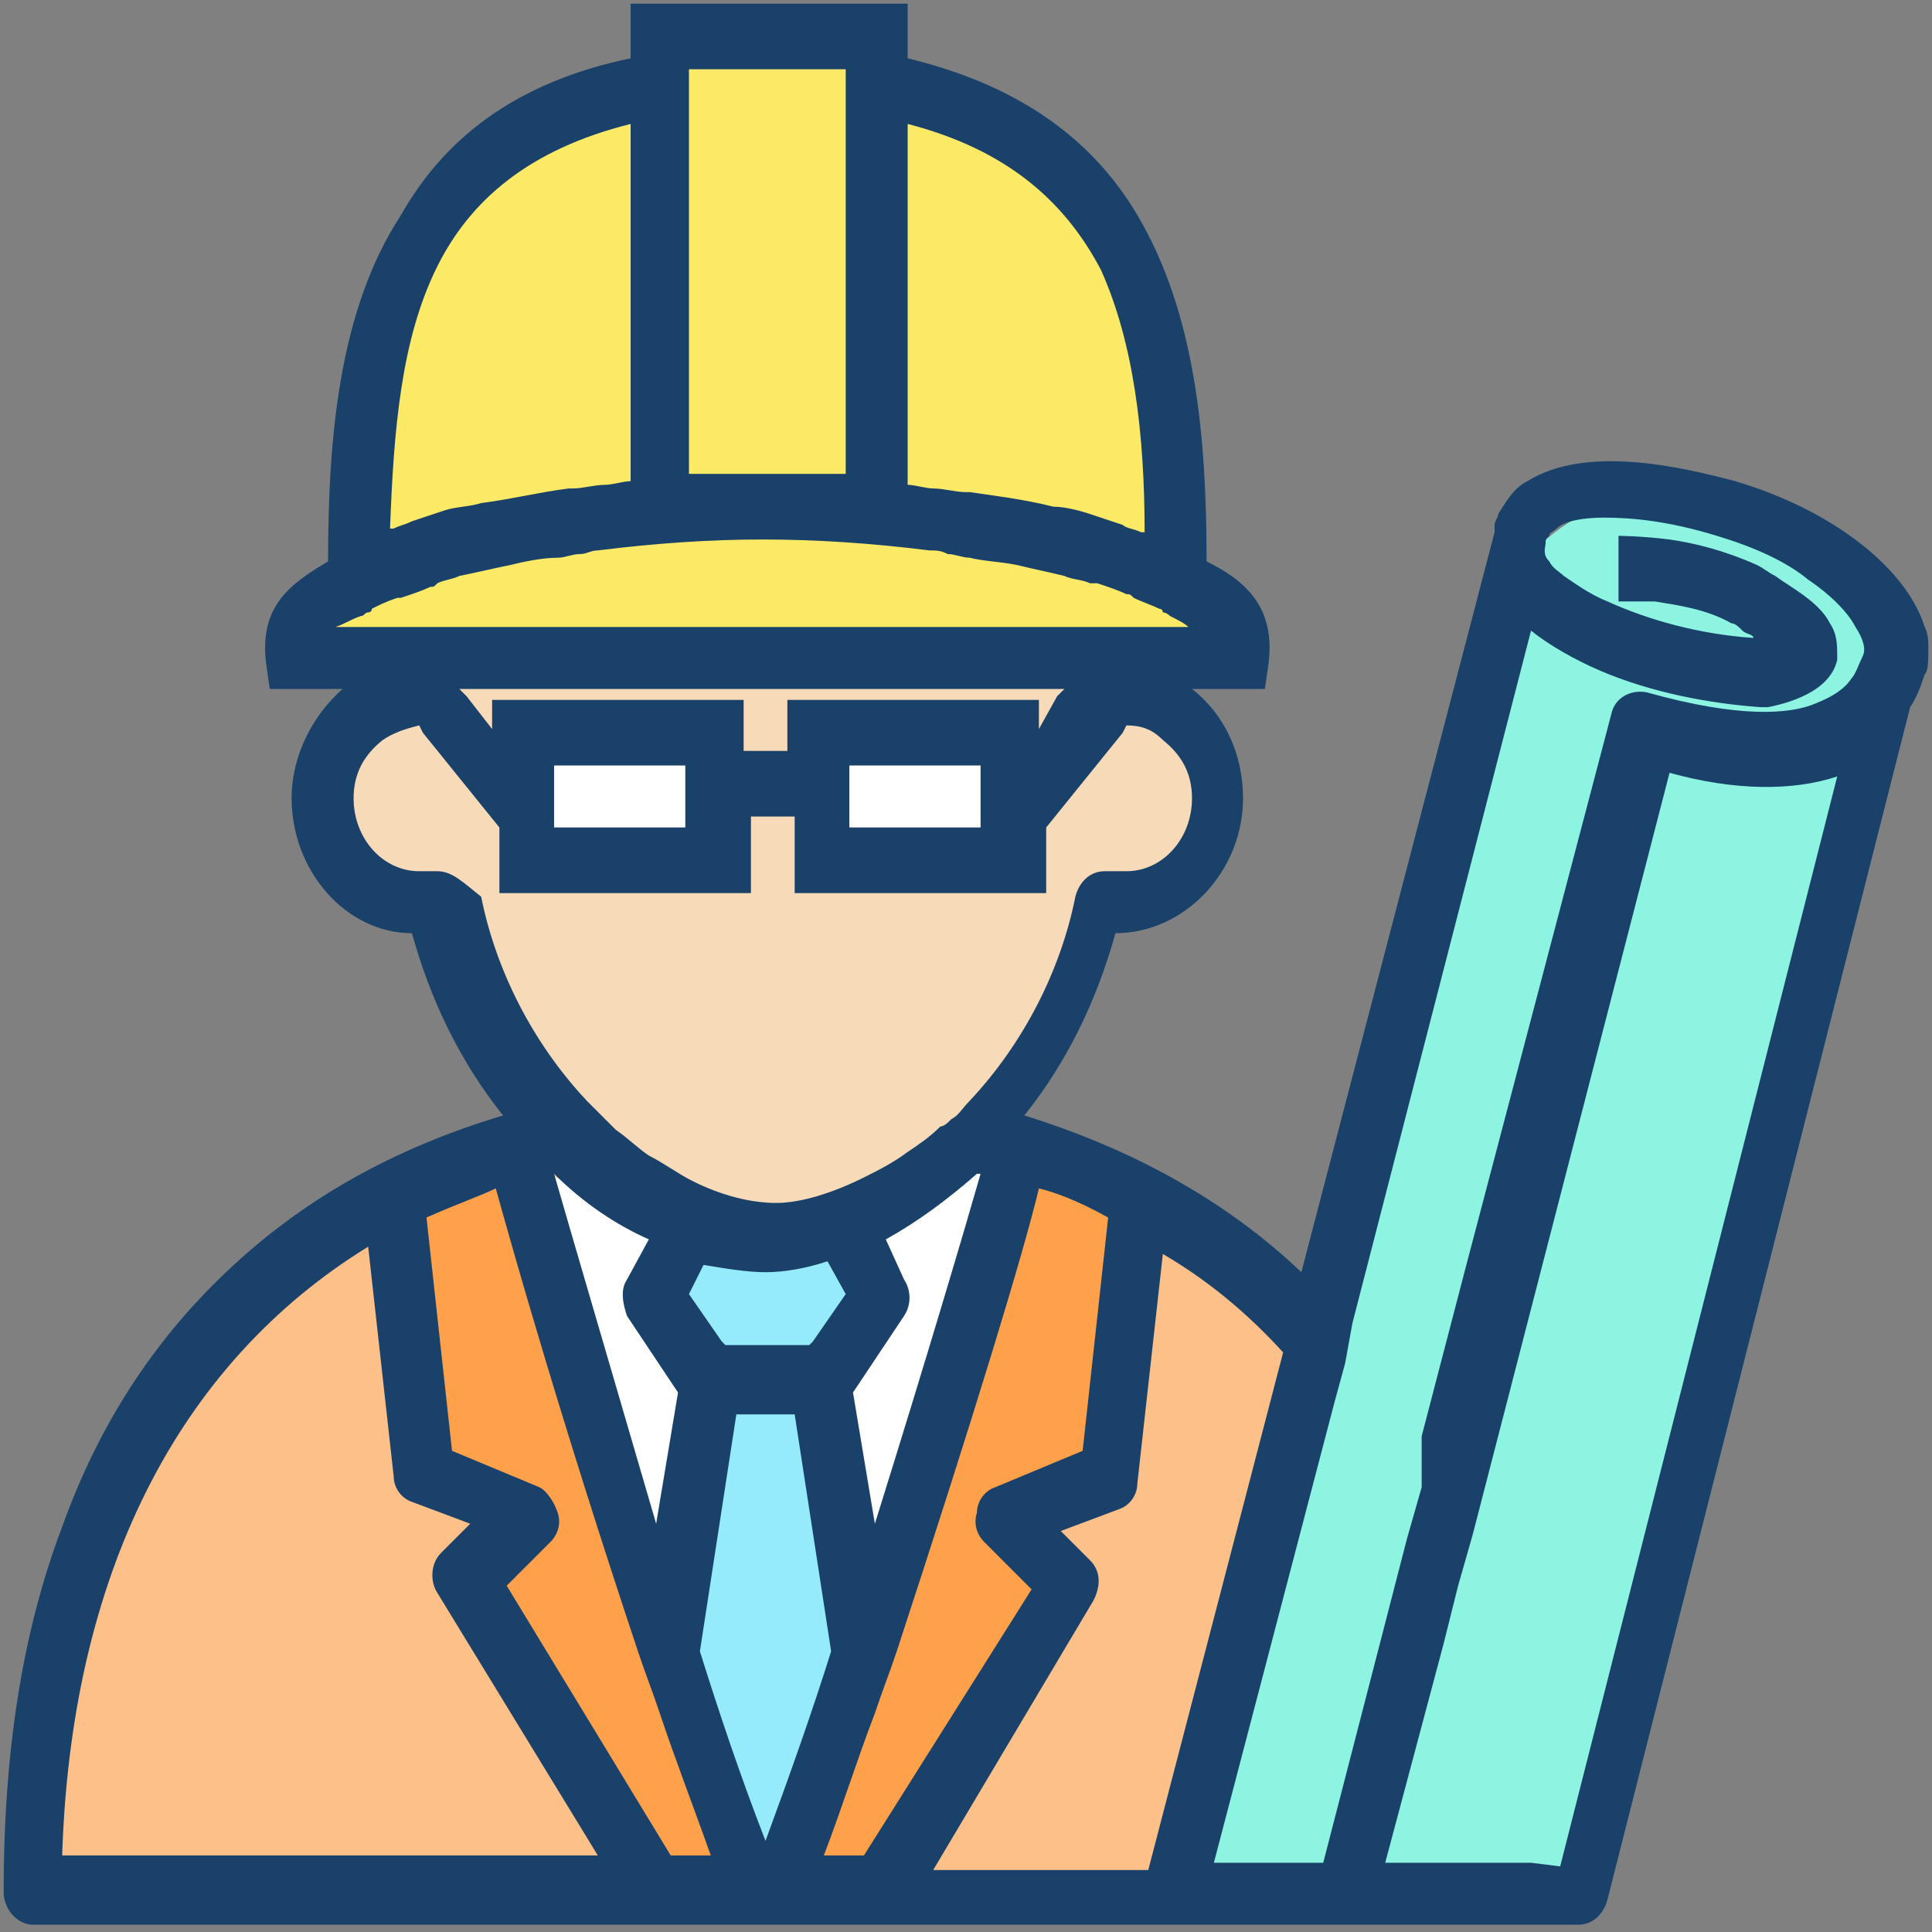
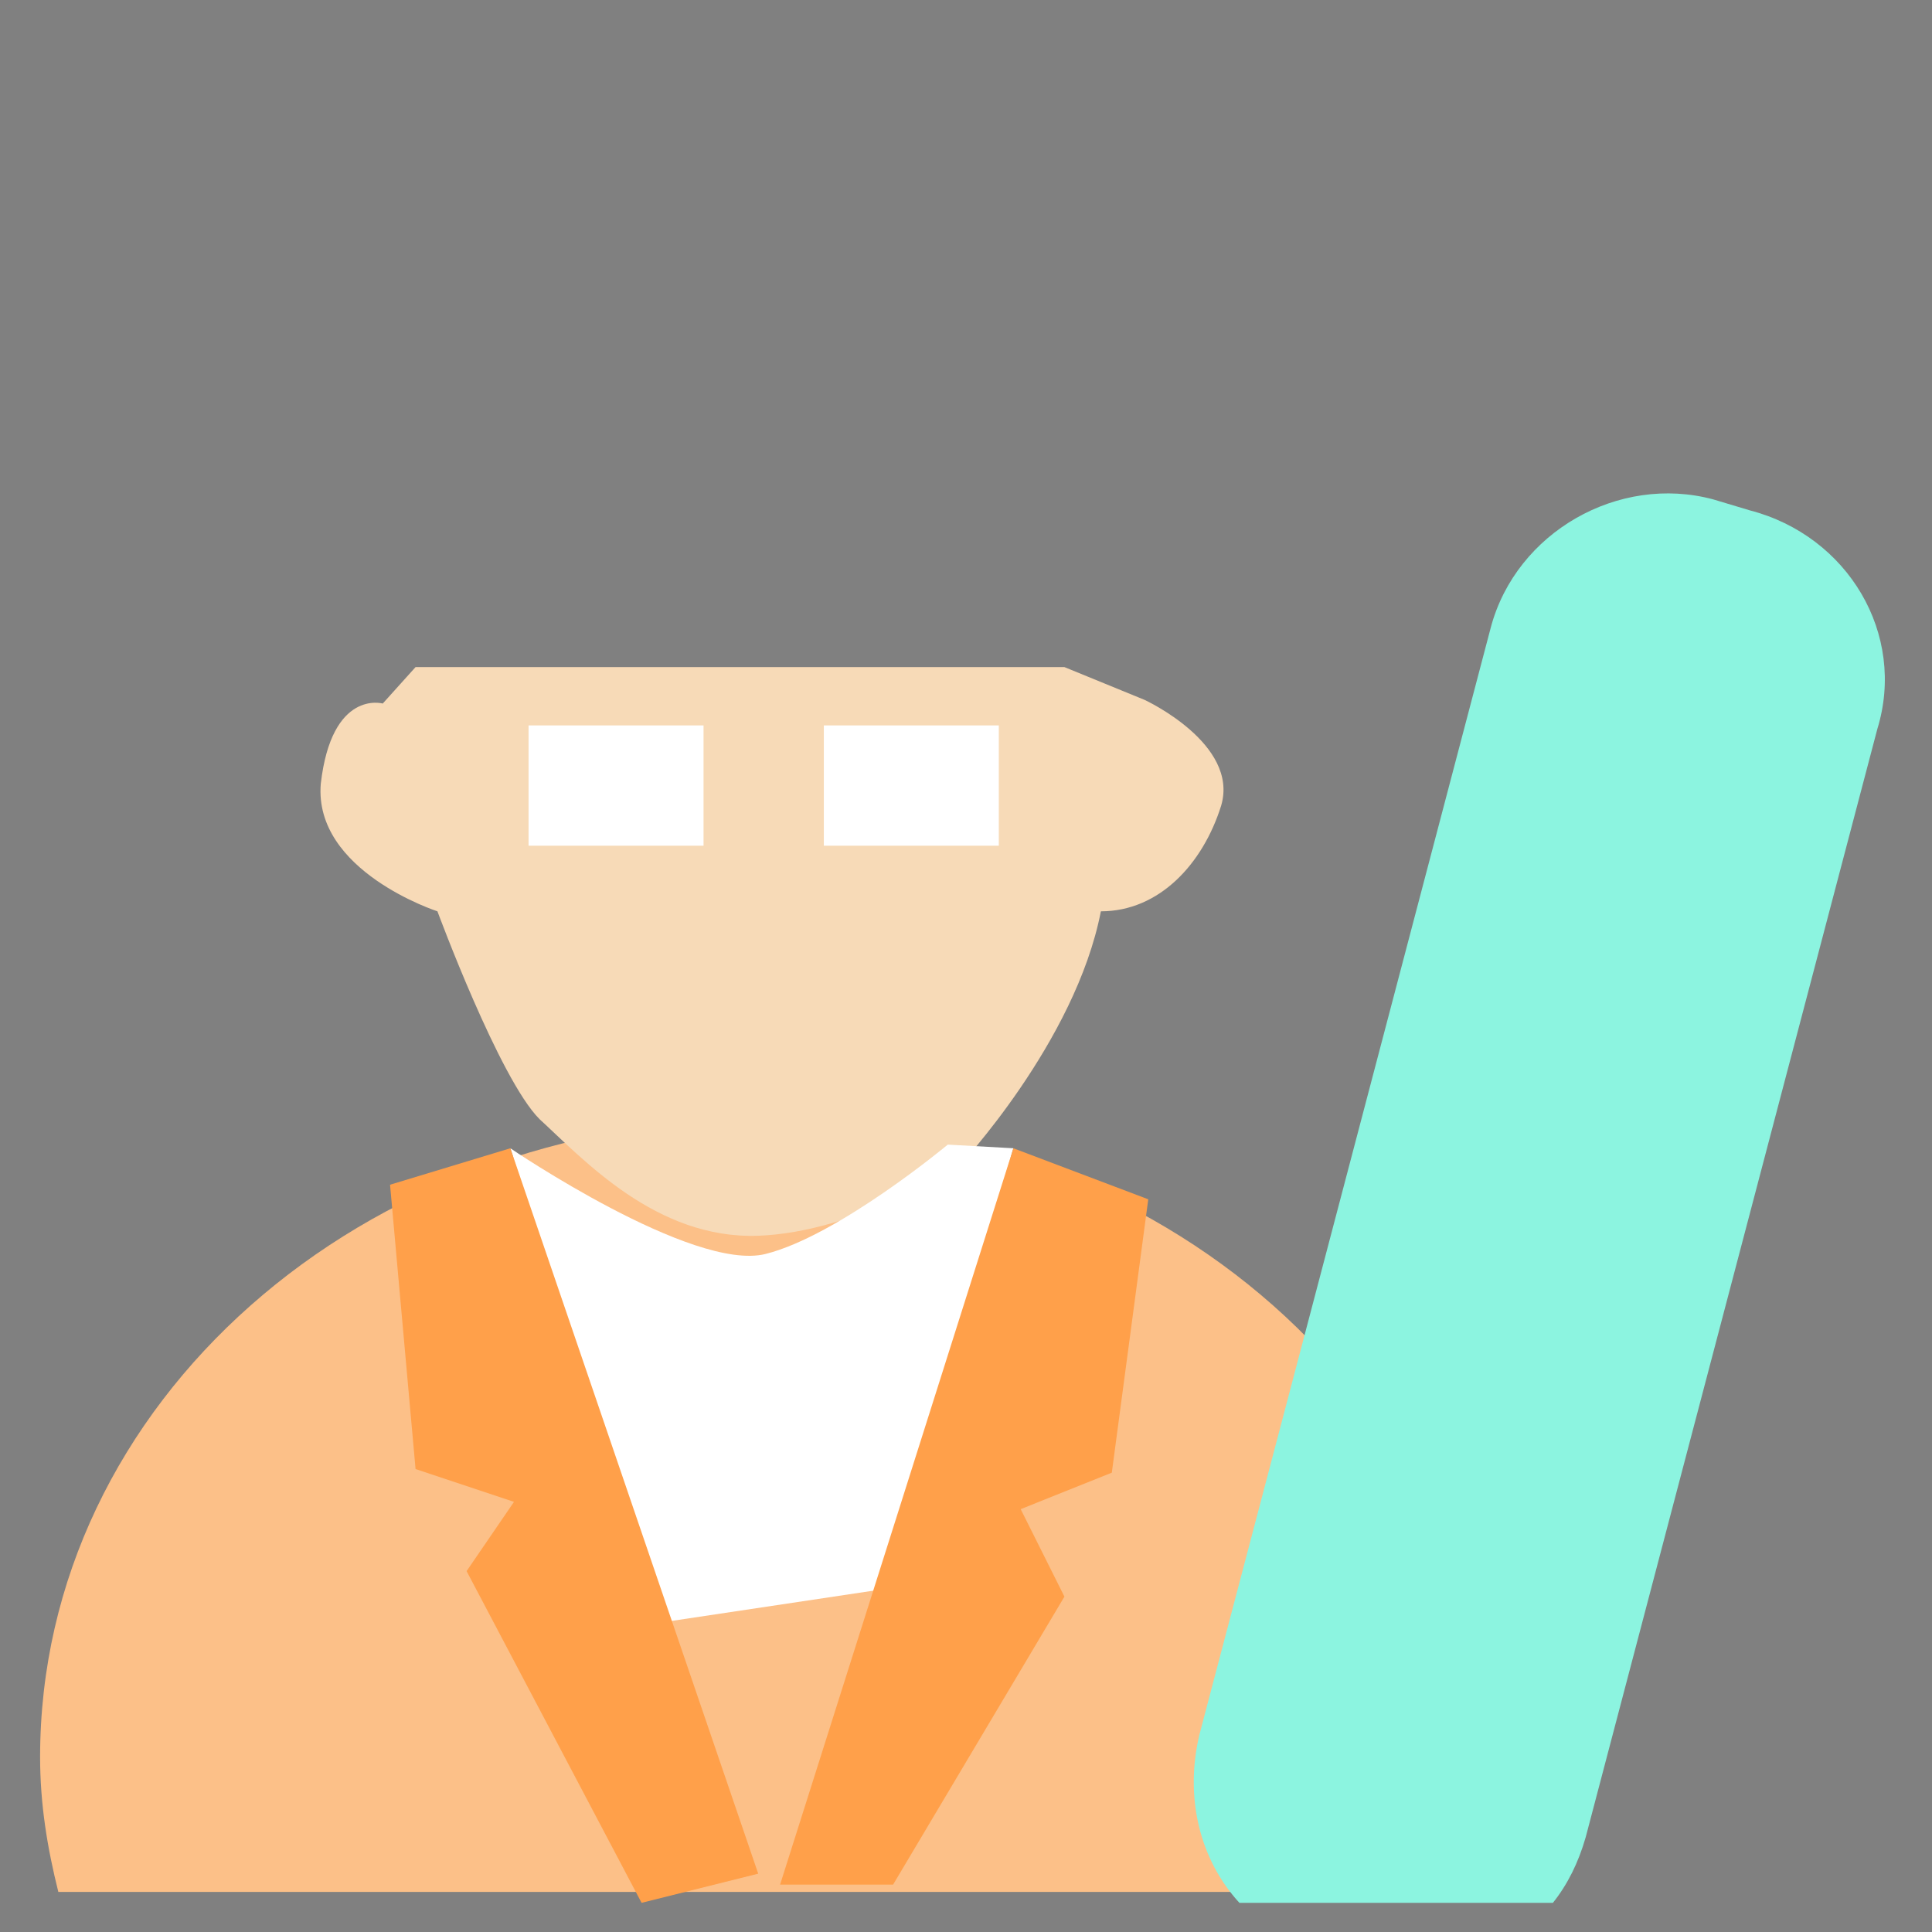
<svg xmlns="http://www.w3.org/2000/svg" version="1.1" id="Layer_1" x="0px" y="0px" viewBox="0 0 53 53" style="enable-background:new 0 0 53 53;" xml:space="preserve">
  <rect x="0" y="0" width="53" height="53" fill="#808080" stroke="none" />
  <style type="text/css">
	.st0{fill:#FCC088;}
	.st1{fill:#F7DAB7;}
	.st2{fill:#FFFFFF;}
	.st3{fill:#FCE965;}
	.st4{fill:#8CF4E0;}
	.st5{fill:#1A416A;}
	.st6{fill:#FFA04A;}
	.st7{fill:#95EBF9;}
</style>
  <path class="st0" d="M40.2,51.9c0.3-1.2,0.5-2.4,0.5-3.7c0-9.7-8.8-17.5-19.8-17.5S1.1,38.5,1.1,48.2c0,1.3,0.2,2.5,0.5,3.7H40.2z" />
  <path class="st1" d="M10.5,19.3c0,0-1.4-0.4-1.7,2.2C8.6,23.9,12,25,12,25s1.7,4.6,2.8,5.7c1.2,1.1,3.2,3.3,6,3.2  c2.7-0.1,5.5-1.9,5.5-1.9s3.2-3.4,3.9-7c1.6,0,2.8-1.3,3.3-2.9c0.5-1.7-2.1-2.9-2.1-2.9l-2.2-0.9H11.4L10.5,19.3z" />
  <path class="st2" d="M14,31.5l4.2,13l6-0.9l3.6-12.1L26,31.4c0,0-3,2.5-5,3S14,31.5,14,31.5z" />
-   <path class="st3" d="M9.4,15.6c0,0-0.5-6.3,1.1-8.6s6.9-4.7,6.9-4.7l1.2-1.7l5,0.2L24,3c0,0,2.1-0.7,4.3,1.1  c2.2,1.8,3.6,5.7,3.6,5.7l0.5,6c0,0,1,0.5,1.3,1.4c0.3,0.9-0.3,1.3-0.3,1.3L7.8,18.3c0,0-0.4-0.7-0.2-1.3  C7.8,16.4,9.4,15.6,9.4,15.6z" />
  <path class="st4" d="M48,14L47,13.7c-2.6-0.7-5.4,0.9-6.1,3.5l-8,30.4c-0.4,1.7,0,3.4,1.1,4.6h8.6c0.4-0.5,0.7-1.1,0.9-1.8l8-30.4  C52.3,17.4,50.7,14.7,48,14z" />
  <polygon class="st6" points="20.8,51.4 14,31.5 10.7,32.5 11.4,40.3 14.1,41.2 12.8,43.1 17.6,52.2 " />
  <polygon class="st6" points="27.8,31.5 21.4,51.7 24.5,51.7 29.2,43.8 28,41.4 30.5,40.4 31.5,32.9 " />
-   <polygon class="st7" points="19.5,38.2 18.2,44.5 20.9,52.7 24,44.8 22.8,38.2 " />
-   <polygon class="st7" points="18,35.2 19.5,37.6 22.5,37.6 23.9,35.7 23.2,33.8 20.8,33.9 19.2,33.7 " />
  <rect x="14.5" y="19.9" class="st2" width="4.8" height="3.3" />
  <rect x="22.6" y="19.9" class="st2" width="4.8" height="3.3" />
-   <path class="st5" d="M52.9,17.8c0-0.2,0-0.4-0.1-0.6c0,0,0,0,0,0c-0.5-1.6-2.5-3.2-5.2-4c-1.5-0.4-4.1-1-5.7,0  c-0.4,0.2-0.6,0.6-0.8,0.9c0,0.1-0.1,0.2-0.1,0.3l0,0.1l0,0.1l-5.3,20.3c-2.1-2-4.7-3.4-7.6-4.3c1.2-1.5,2-3.2,2.5-5c0,0,0,0,0,0  c1.9,0,3.5-1.7,3.5-3.7c0-1.2-0.5-2.3-1.4-3c0.5,0,0.9,0,1.3,0l0.7,0l0.1-0.7c0.2-1.6-0.7-2.3-1.7-2.8c0-3.4-0.3-6.8-1.9-9.5  c-1.3-2.2-3.4-3.6-6.3-4.3V0.1h-7.6v1.5c-2.9,0.6-5,2-6.3,4.3C9.3,8.5,9,12,9,15.4c-1,0.6-1.9,1.2-1.7,2.8l0.1,0.7l0.7,0  c0.4,0,0.8,0,1.3,0c-0.8,0.7-1.4,1.8-1.4,3c0,2,1.5,3.7,3.3,3.7c0.5,1.8,1.3,3.5,2.5,5c-3,0.9-5.5,2.3-7.6,4.3c-2,1.9-3.5,4.2-4.5,7  c-1.1,2.9-1.6,6.2-1.6,10c0,0.5,0.4,0.9,0.8,0.9h18.6c0.1,0,0.1,0,0.2,0h2.7c0.1,0,0.1,0,0.2,0h16.3l4.4,0c0,0,0,0,0,0  c0.4,0,0.7-0.3,0.8-0.7l8.3-32.7c0.2-0.3,0.3-0.6,0.4-0.9C52.9,18.4,52.9,18.1,52.9,17.8z M42,51.1l-0.8,0l-2.3,0l-0.9,0l1.6-6  l0.4-1.6l0.4-1.4l5.4-20.9c1.8,0.5,3.4,0.5,4.6,0.1l-7.6,29.9L42,51.1z M1.7,51.1c0.2-7.9,3.2-13.7,8.4-16.9l0.7,6.3  c0,0.3,0.2,0.6,0.5,0.7l1.6,0.6l-0.8,0.8c-0.3,0.3-0.3,0.8-0.1,1.1l4.4,7.2H1.7z M12,23.9C12,23.9,12,23.9,12,23.9  c-0.2,0-0.5,0-0.5,0c-1,0-1.8-0.9-1.8-2c0-0.7,0.3-1.2,0.8-1.6c0.3-0.2,0.6-0.3,1-0.4l0.1,0.2l2.1,2.6v1.8h6.9v-2.1h1.2v2.1h6.9  v-1.8l2.1-2.6l0.1-0.2c0.4,0,0.7,0.1,1,0.4c0.5,0.4,0.8,0.9,0.8,1.6c0,1.1-0.8,2-1.8,2c0,0-0.6,0-0.6,0c0,0,0,0,0,0h0  c-0.4,0-0.7,0.3-0.8,0.7c-0.4,2-1.4,4-2.9,5.6c-0.2,0.2-0.3,0.4-0.5,0.5c-0.1,0.1-0.2,0.2-0.3,0.2c-0.3,0.3-0.6,0.5-0.9,0.7  c-0.4,0.3-0.8,0.5-1.2,0.7c-0.8,0.4-1.7,0.7-2.4,0.7c-0.7,0-1.5-0.2-2.3-0.6c-0.4-0.2-0.8-0.5-1.2-0.7c-0.3-0.2-0.6-0.5-0.9-0.7  c-0.1-0.1-0.2-0.2-0.3-0.3c-0.2-0.2-0.3-0.3-0.5-0.5c-1.5-1.6-2.5-3.6-2.9-5.6C12.7,24.2,12.4,23.9,12,23.9z M9.9,16.9  c0.1,0,0.1-0.1,0.2-0.1c0,0,0.1,0,0.1-0.1c0.2-0.1,0.4-0.2,0.7-0.3c0,0,0.1,0,0.1,0c0.3-0.1,0.6-0.2,0.8-0.3c0.1,0,0.1,0,0.2-0.1  c0.2-0.1,0.4-0.1,0.6-0.2c0.5-0.1,0.9-0.2,1.4-0.3c0.4-0.1,0.9-0.2,1.3-0.2c0.2,0,0.4-0.1,0.6-0.1c0.2,0,0.3-0.1,0.5-0.1  c0,0,0,0,0,0c1.6-0.2,3.1-0.3,4.5-0.3c1.5,0,3,0.1,4.6,0.3c0,0,0,0,0,0c0.2,0,0.3,0,0.5,0.1c0.2,0,0.4,0.1,0.6,0.1  c0.4,0.1,0.8,0.1,1.3,0.2c0.4,0.1,0.9,0.2,1.3,0.3c0.2,0.1,0.5,0.1,0.7,0.2c0.1,0,0.1,0,0.2,0c0.3,0.1,0.6,0.2,0.8,0.3  c0.1,0,0.1,0,0.2,0.1c0.2,0.1,0.5,0.2,0.7,0.3c0,0,0.1,0,0.1,0.1c0.1,0,0.2,0.1,0.2,0.1c0.2,0.1,0.4,0.2,0.5,0.3c-0.2,0-0.5,0-0.8,0  c-0.2,0-0.4,0-0.7,0c0,0-0.1,0-0.1,0c0,0,0,0,0,0c-0.3,0-0.5,0-0.8,0c-0.2,0-0.5,0-0.7,0c0,0-0.1,0-0.1,0c-0.4,0-0.7,0-1.1,0  c-0.4,0-0.8,0-1.2,0c-0.1,0-0.1,0-0.2,0c-1.8,0-3.8,0-5.8,0h0c-2,0-4,0-5.9,0c-0.1,0-0.2,0-0.4,0c-0.4,0-0.8,0-1.2,0  c-0.4,0-0.8,0-1.2,0c0,0,0,0,0,0c-0.3,0-0.5,0-0.8,0c-0.3,0-0.5,0-0.8,0c0,0,0,0-0.1,0c0,0,0,0,0,0c-0.3,0-0.5,0-0.7,0  c-0.3,0-0.5,0-0.8,0C9.5,17.1,9.6,17,9.9,16.9z M26.9,21v1.7h-3.6V21H26.9z M21.6,19.2v1.4h-1.2v-1.4h-6.9V20l-0.7-0.9l-0.2-0.2  c0.1,0,0.2,0,0.4,0c0.7,0,1.4,0,2.1,0c1.9,0,3.9,0,5.9,0h0c2,0,4,0,5.8,0c0.7,0,1.3,0,2,0c0.1,0,0.2,0,0.4,0l-0.2,0.2L28.5,20v-0.8  H21.6z M18.8,21v1.7h-3.6V21H18.8z M31.4,14.6c0,0-0.1,0-0.1,0c-0.2-0.1-0.4-0.1-0.5-0.2c-0.3-0.1-0.6-0.2-0.9-0.3  c-0.3-0.1-0.7-0.2-1-0.2c-0.8-0.2-1.6-0.3-2.3-0.4c0,0-0.1,0-0.1,0c-0.3,0-0.6-0.1-0.9-0.1c-0.2,0-0.5-0.1-0.7-0.1v-1.8v-1.1v-0.1  V9.3V8.4V5V4.1V3.4c2.7,0.7,4.3,2.1,5.3,4C31.1,9.4,31.4,11.9,31.4,14.6z M18.9,1.9h4.3v0.4v0.7v0.2v0.7v0.9v3.7v0.9v0.3v0.6v0.4  v0.9v1.4h-4.3v-1.4v-0.9v-0.4V9.6V9.3V8.4V4.7V3.8V3.1V2.9V2.3V1.9z M17.3,3.4v0.7V5v3.4v0.9v0.9v0.1v1.1v1.8  c-0.2,0-0.5,0.1-0.7,0.1c-0.3,0-0.6,0.1-0.9,0.1c0,0-0.1,0-0.1,0c-0.8,0.1-1.6,0.3-2.4,0.4c-0.3,0.1-0.7,0.1-1,0.2  c-0.3,0.1-0.6,0.2-0.9,0.3c-0.2,0.1-0.3,0.1-0.5,0.2c0,0-0.1,0-0.1,0c0.1-2.7,0.3-5.2,1.3-7.2C12.9,5.5,14.5,4.1,17.3,3.4z M21,34.9  c0.5,0,1.1-0.1,1.7-0.3l0.5,0.9l-0.9,1.3l-0.1,0.1h-2.3l-0.1-0.1l-0.9-1.3l0.4-0.8C19.9,34.8,20.5,34.9,21,34.9z M21,50.5  c-0.7-1.8-1.3-3.6-1.8-5.2l1-6.5h1.6l1,6.5C22.3,46.9,21.7,48.6,21,50.5z M24,41.8l-0.6-3.6l1.4-2.1c0.2-0.3,0.2-0.7,0-1L24.3,34  c0.9-0.5,1.7-1.1,2.5-1.8c0,0,0.1,0,0.1,0C26.5,33.6,25.5,37,24,41.8z M15.2,32.2c0.8,0.8,1.7,1.4,2.6,1.8l-0.6,1.1  c-0.2,0.3-0.1,0.7,0,1l1.4,2.1l-0.6,3.6C16.6,37,15.6,33.6,15.2,32.2C15.2,32.2,15.2,32.2,15.2,32.2z M15.1,42.3  c0.2-0.2,0.3-0.5,0.2-0.8c-0.1-0.3-0.3-0.6-0.5-0.7l-2.4-1l-0.7-6.4c0.9-0.4,1.5-0.6,1.9-0.8c0.5,1.8,1.8,6.4,3.9,12.7  c0.2,0.6,0.4,1.1,0.6,1.7c0.4,1.2,0.9,2.5,1.4,3.9l-0.2,0l-0.9,0l0,0l-4.5-7.4L15.1,42.3z M23.7,50.9l-0.9,0l-0.2,0  c0.5-1.3,0.9-2.6,1.4-3.9c0.2-0.6,0.4-1.1,0.6-1.7c2.1-6.4,3.5-11,3.9-12.7c0.4,0.1,1,0.3,1.9,0.8l-0.7,6.4l-2.4,1  c-0.3,0.1-0.5,0.4-0.5,0.7c-0.1,0.3,0,0.6,0.2,0.8l1.3,1.3L23.7,50.9L23.7,50.9z M30,43.9c0.2-0.4,0.2-0.8-0.1-1.1l-0.8-0.8l1.6-0.6  c0.3-0.1,0.5-0.4,0.5-0.7l0.7-6.3c1.2,0.7,2.3,1.6,3.3,2.7l-3.7,14.2h-5.9L30,43.9z M37.1,36.3L42,17.3c0.5,0.4,1.2,0.8,1.9,1.1  c1.4,0.6,3,0.9,4.4,1c0.1,0,0.1,0,0.2,0c0.5-0.1,1.7-0.4,1.9-1.3c0,0,0-0.1,0-0.1c0-0.3,0-0.6-0.2-0.9c-0.3-0.6-1.1-1-1.5-1.3  c-0.2-0.1-0.3-0.2-0.5-0.3c-0.9-0.4-1.7-0.6-2.4-0.7c-0.8-0.1-1.4-0.1-1.4-0.1l0,0.6l0,0.3l0,0.6l0,0.3c0,0,0.4,0,1,0  c0.6,0.1,1.4,0.2,2.1,0.6c0.1,0,0.2,0.1,0.3,0.2c0,0,0,0,0,0c0.1,0.1,0.3,0.1,0.3,0.2c-1.5-0.1-2.9-0.5-4-1  c-0.5-0.2-0.9-0.5-1.2-0.7c-0.1-0.1-0.3-0.2-0.4-0.4c-0.2-0.2-0.1-0.4-0.1-0.5c0-0.1,0-0.1,0.1-0.2c0-0.1,0.1-0.1,0.2-0.2  c0.2-0.2,0.7-0.3,1.3-0.3c0.8,0,1.8,0.1,3.1,0.5c1,0.3,1.9,0.7,2.5,1.2c0.6,0.4,1.1,0.9,1.3,1.3c0.2,0.3,0.3,0.6,0.2,0.8  c-0.1,0.2-0.2,0.5-0.3,0.6c-0.2,0.3-0.5,0.5-1,0.7c-0.7,0.3-2.1,0.4-4.6-0.3c-0.4-0.1-0.9,0.1-1,0.6l-4,15.2l-1.2,4.6L39,40.8  l-0.4,1.4l-2.3,8.9l-3,0l3.3-12.6l0.3-1.1L37.1,36.3z" />
</svg>